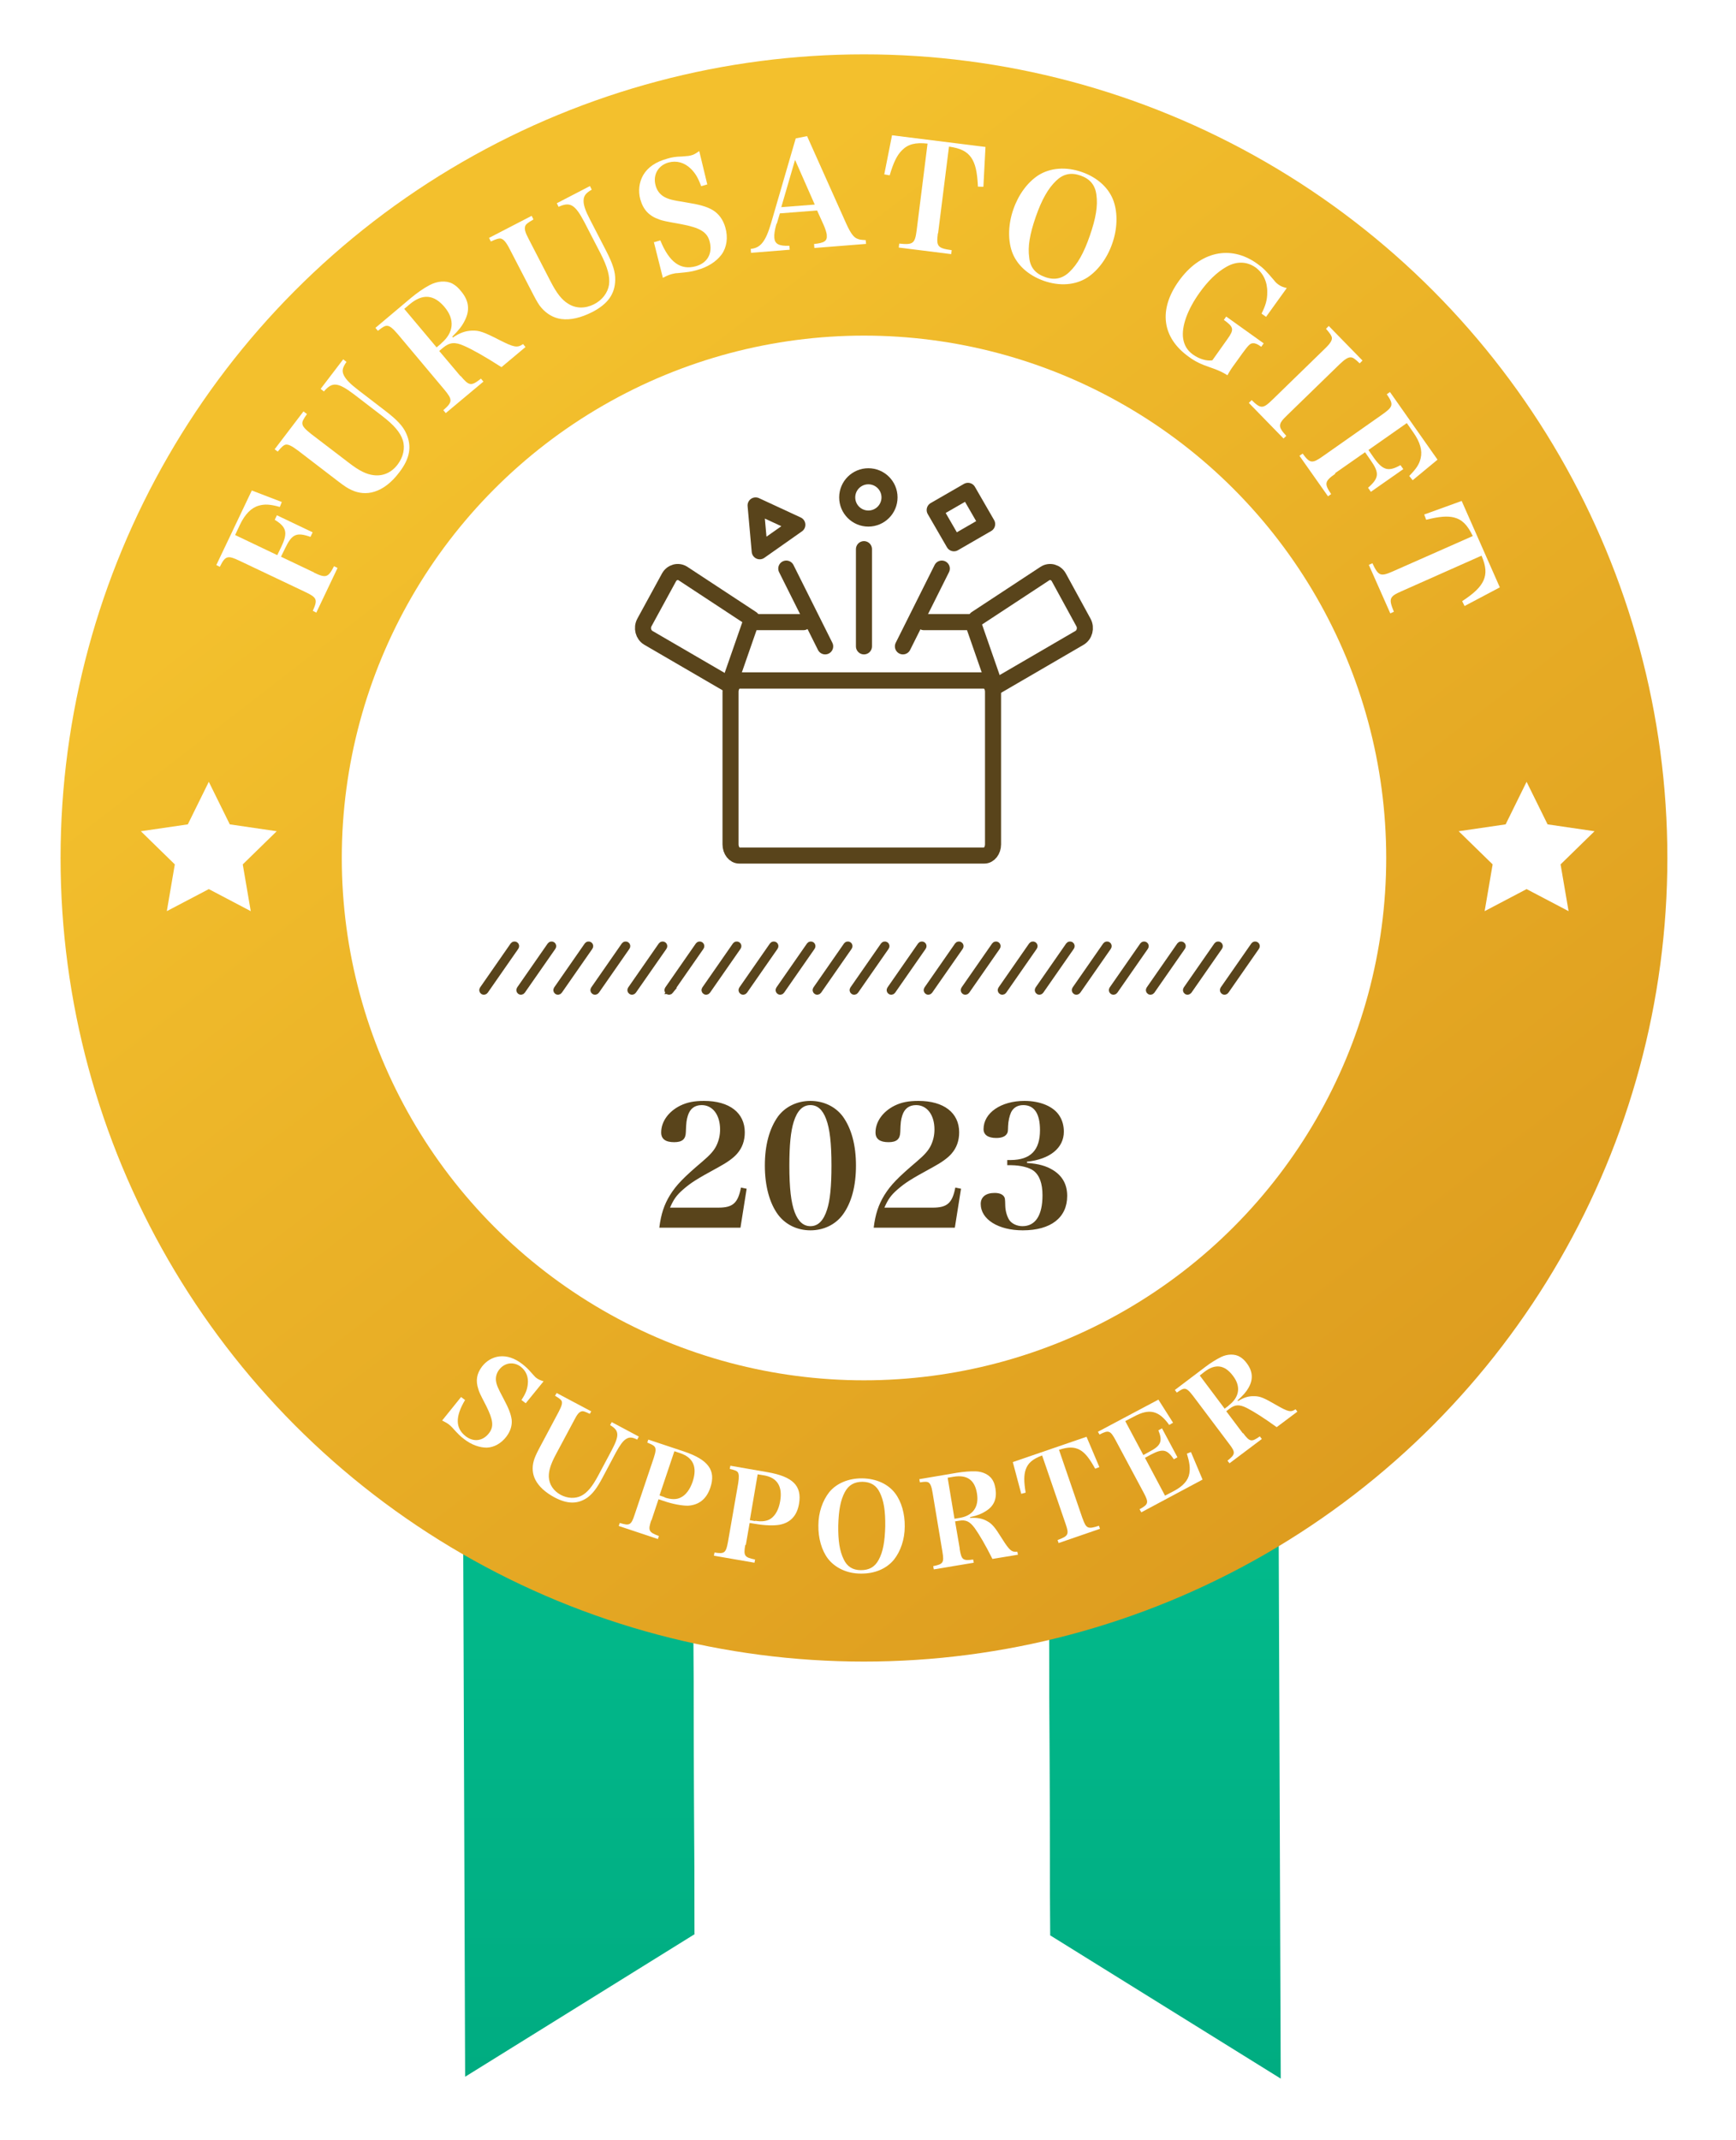
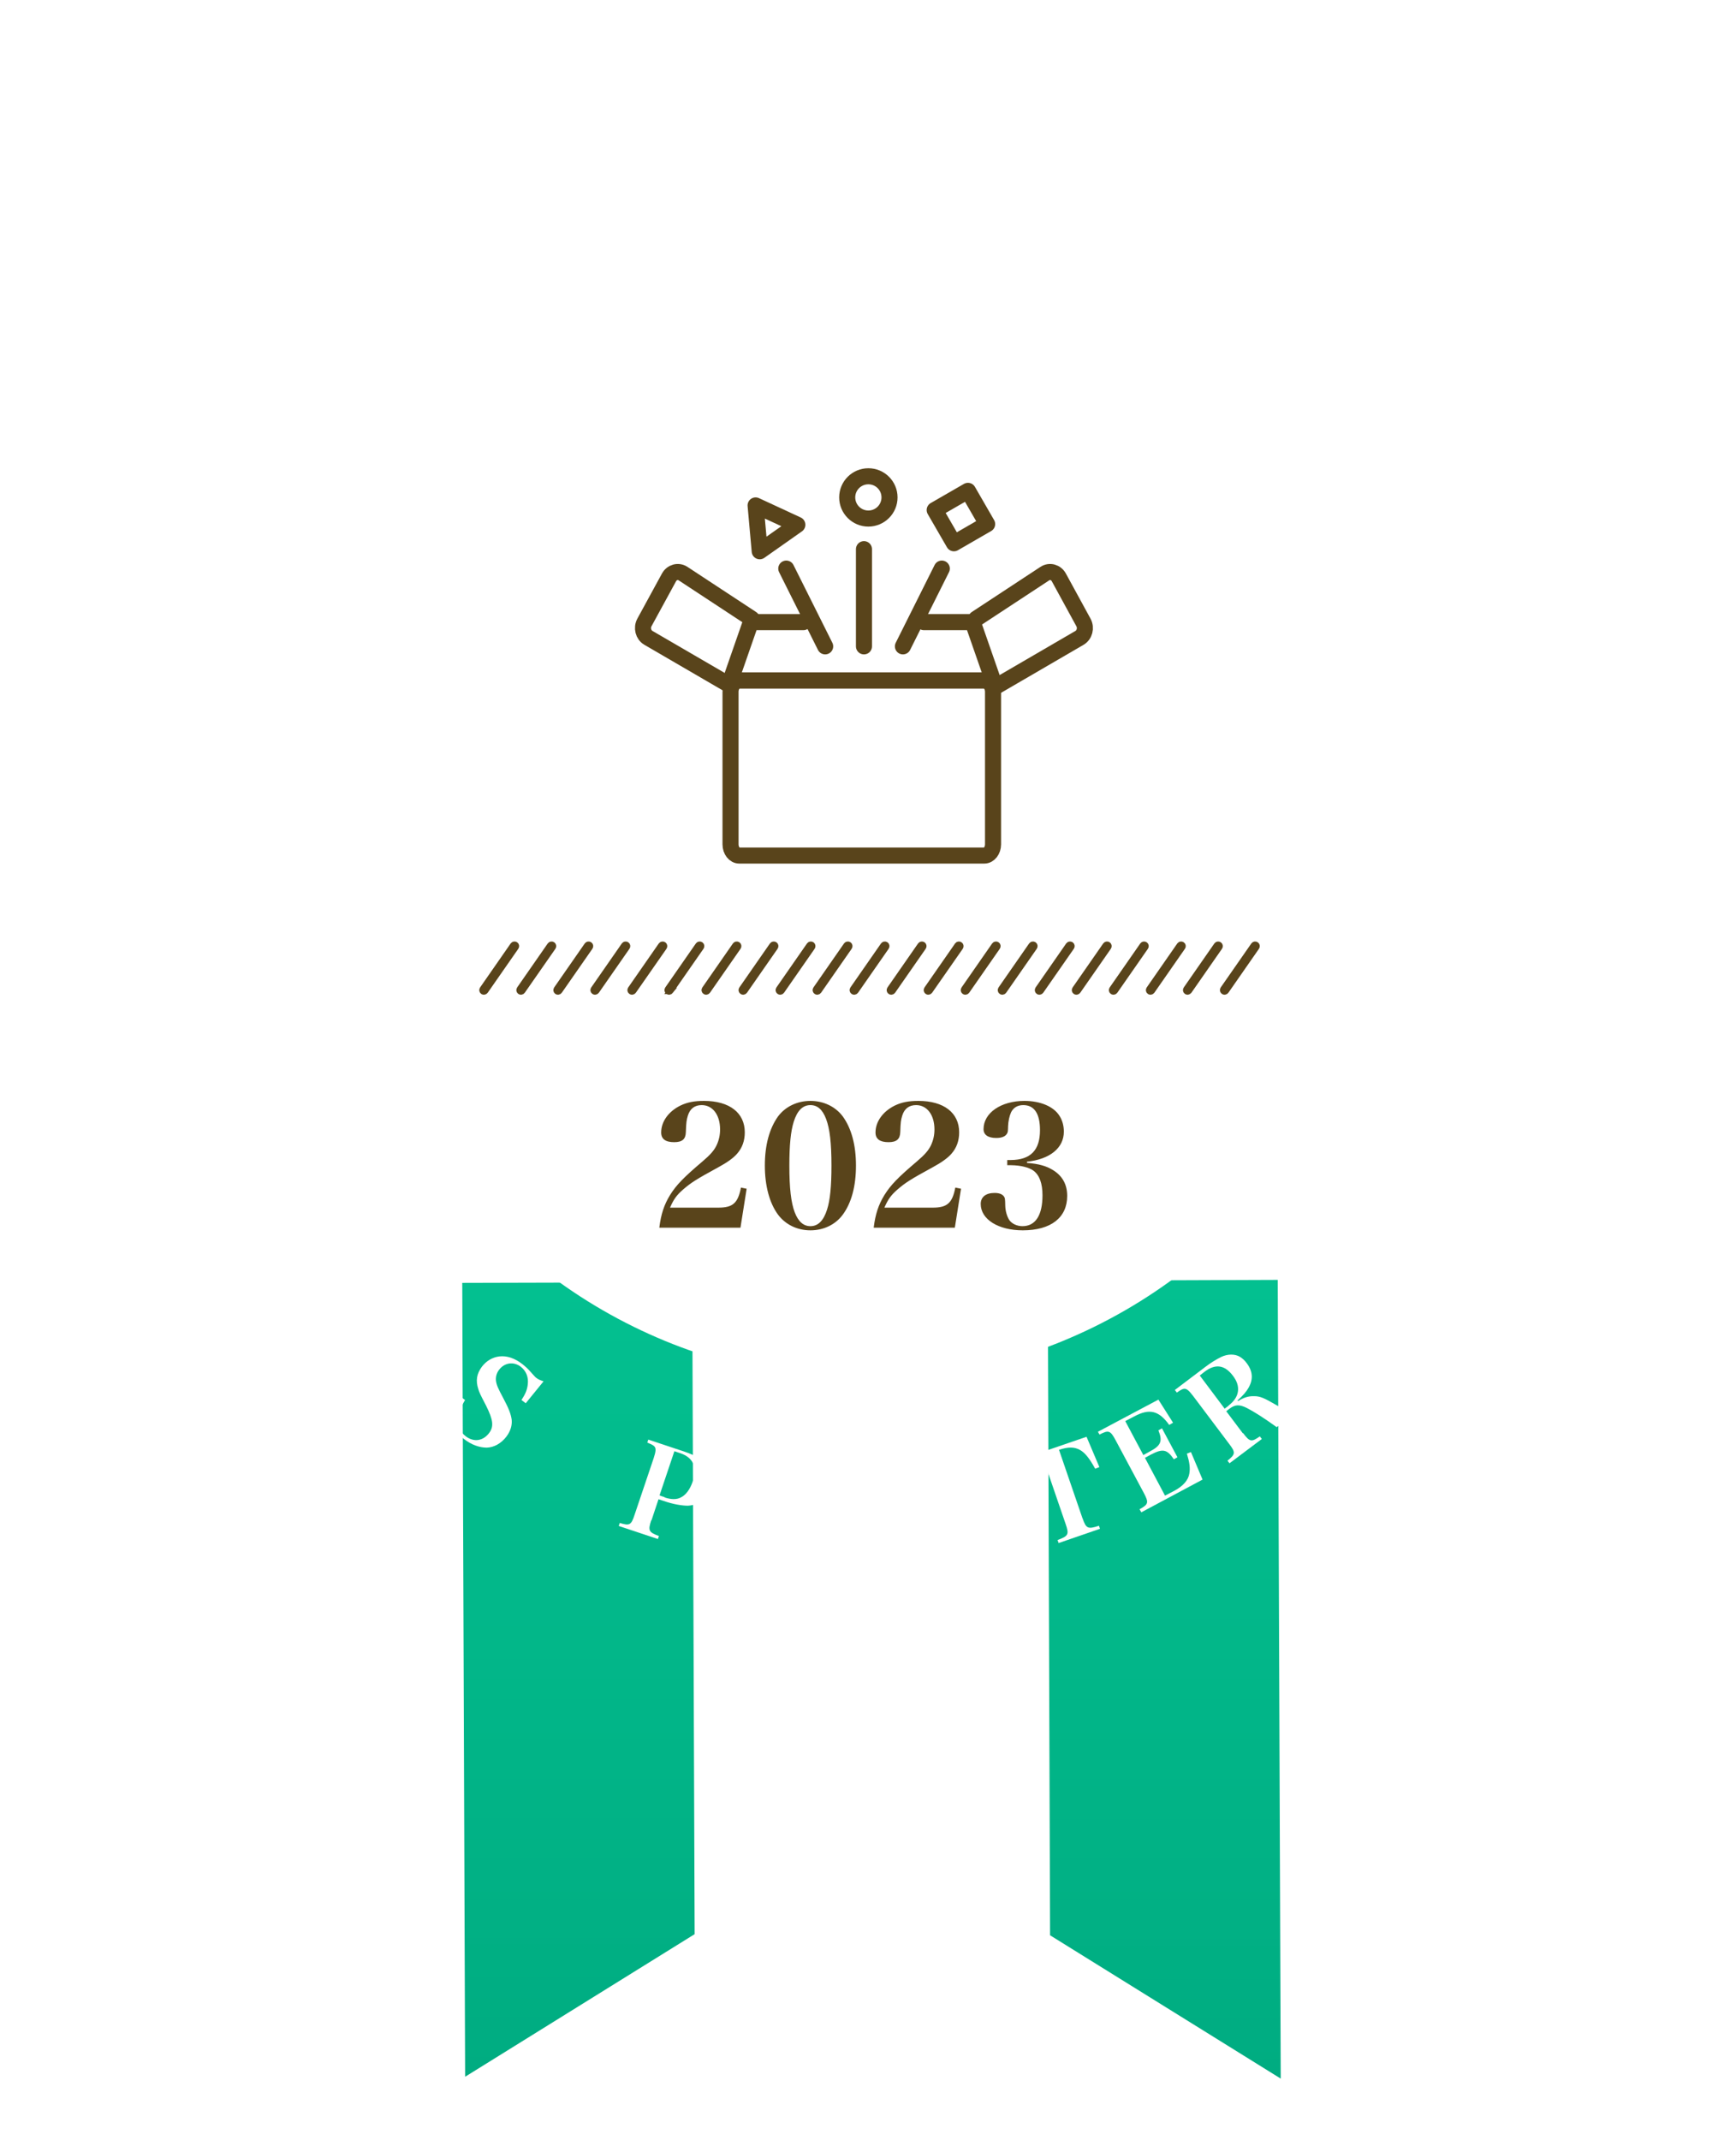
<svg xmlns="http://www.w3.org/2000/svg" width="43" height="53" viewBox="0 0 43 53" fill="none">
  <g filter="url(#filter0_d_905_21395)">
    <path d="M17.146 31.084L14.897 31.095L14.127 31.098L11.45 31.105L11.521 50.764L17.206 47.233L17.146 31.084Z" fill="url(#paint0_linear_905_21395)" />
    <path d="M31.723 50.81L31.649 31.031L28.979 31.041H28.976H28.972L28.202 31.045L25.953 31.052L26.01 47.261L31.723 50.81Z" fill="url(#paint1_linear_905_21395)" />
-     <path d="M21.585 44.51L26.01 47.261L25.953 31.052L17.146 31.084L17.206 47.233L21.585 44.51Z" fill="white" />
-     <circle cx="21.4" cy="20.583" r="19.9" fill="url(#paint2_linear_905_21395)" />
    <circle cx="21.401" cy="20.583" r="12.935" fill="white" />
    <path d="M7.779 13.518C8.076 13.659 8.128 13.639 8.274 13.358L8.361 13.402L7.835 14.507L7.748 14.463C7.873 14.182 7.853 14.135 7.556 13.994L5.934 13.224C5.638 13.083 5.581 13.097 5.445 13.373L5.358 13.33L6.237 11.483L6.98 11.768L6.931 11.891C6.694 11.824 6.555 11.816 6.409 11.859C6.222 11.912 6.069 12.069 5.944 12.33L5.824 12.586L6.868 13.084L6.971 12.87C7.134 12.527 7.096 12.386 6.805 12.209L6.859 12.097L7.744 12.519L7.69 12.632C7.346 12.511 7.231 12.56 7.063 12.913L6.96 13.123L7.779 13.513L7.779 13.518Z" fill="white" />
    <path d="M7.526 9.532L7.603 9.59C7.506 9.728 7.485 9.779 7.489 9.825C7.492 9.893 7.553 9.961 7.7 10.078L8.641 10.797C8.895 10.994 9.079 11.086 9.265 11.105C9.492 11.131 9.701 11.037 9.85 10.839C9.988 10.656 10.04 10.435 9.977 10.237C9.914 10.044 9.763 9.865 9.458 9.631L8.771 9.104C8.37 8.801 8.23 8.787 8.023 9.031L7.942 8.967L8.501 8.235L8.582 8.299C8.481 8.446 8.464 8.523 8.518 8.633C8.568 8.733 8.669 8.838 8.862 8.987L9.548 9.514C9.833 9.732 9.984 9.891 10.063 10.073C10.206 10.392 10.153 10.691 9.892 11.031C9.7 11.286 9.49 11.447 9.271 11.514C9.084 11.572 8.888 11.557 8.704 11.47C8.617 11.432 8.53 11.374 8.383 11.262L7.376 10.49C7.218 10.373 7.136 10.335 7.069 10.349C7.022 10.363 6.98 10.399 6.879 10.52L6.803 10.462L7.516 9.526L7.526 9.532Z" fill="white" />
    <path d="M11.408 8.645C11.62 8.898 11.671 8.904 11.913 8.713L11.974 8.787L11.041 9.567L10.981 9.494C11.213 9.292 11.214 9.235 11.003 8.982L9.849 7.607C9.723 7.46 9.647 7.401 9.579 7.405C9.533 7.404 9.481 7.434 9.36 7.529L9.299 7.456L10.179 6.715C10.332 6.589 10.494 6.474 10.636 6.4C10.829 6.295 11.047 6.279 11.205 6.36C11.282 6.403 11.348 6.457 11.418 6.546C11.615 6.778 11.646 7.016 11.511 7.277C11.446 7.41 11.361 7.517 11.202 7.674L11.217 7.695C11.39 7.579 11.526 7.531 11.691 7.524C11.867 7.518 11.98 7.556 12.369 7.756C12.732 7.94 12.814 7.957 12.956 7.857L13.016 7.931L12.421 8.429C12.013 8.167 11.707 7.995 11.497 7.902C11.267 7.799 11.137 7.812 10.968 7.953L10.879 8.028L11.408 8.655L11.408 8.645ZM10.93 7.838C11.24 7.576 11.273 7.251 11.011 6.94C10.749 6.63 10.471 6.603 10.15 6.87L10.013 6.986L10.814 7.939L10.93 7.843L10.93 7.838Z" fill="white" />
    <path d="M13.169 4.682L13.214 4.771C13.067 4.856 13.025 4.891 13.009 4.937C12.987 5.004 13.005 5.087 13.095 5.255L13.64 6.311C13.789 6.599 13.915 6.762 14.073 6.858C14.267 6.981 14.494 6.981 14.713 6.872C14.918 6.768 15.056 6.585 15.086 6.384C15.111 6.183 15.049 5.954 14.876 5.614L14.479 4.846C14.246 4.401 14.123 4.326 13.836 4.459L13.792 4.37L14.613 3.944L14.657 4.033C14.505 4.122 14.457 4.189 14.455 4.307C14.452 4.416 14.501 4.557 14.615 4.776L15.012 5.545C15.18 5.869 15.243 6.072 15.239 6.269C15.231 6.62 15.055 6.864 14.673 7.063C14.391 7.206 14.131 7.268 13.904 7.237C13.713 7.212 13.54 7.11 13.409 6.957C13.348 6.889 13.293 6.794 13.209 6.632L12.624 5.503C12.535 5.33 12.474 5.261 12.402 5.244C12.356 5.238 12.299 5.252 12.158 5.317L12.113 5.228L13.159 4.687L13.169 4.682Z" fill="white" />
    <path d="M16.21 5.333L16.356 5.29C16.577 5.833 16.857 6.035 17.236 5.93C17.528 5.848 17.657 5.603 17.576 5.312C17.514 5.083 17.34 4.976 16.872 4.888C16.444 4.811 16.429 4.806 16.331 4.773C16.075 4.684 15.934 4.531 15.861 4.276C15.804 4.068 15.829 3.852 15.932 3.673C16.045 3.479 16.244 3.344 16.525 3.267C16.634 3.233 16.738 3.215 16.883 3.213C17.054 3.201 17.075 3.197 17.127 3.182C17.184 3.168 17.226 3.143 17.32 3.078L17.519 3.904L17.368 3.948C17.29 3.739 17.225 3.629 17.114 3.518C16.952 3.359 16.757 3.308 16.559 3.361C16.299 3.433 16.164 3.673 16.241 3.938C16.275 4.058 16.345 4.147 16.442 4.206C16.555 4.271 16.647 4.294 16.987 4.348C17.327 4.402 17.507 4.452 17.66 4.543C17.808 4.635 17.913 4.782 17.966 4.969C18.038 5.219 18.002 5.461 17.874 5.639C17.741 5.817 17.531 5.952 17.265 6.024C17.12 6.067 17.042 6.076 16.778 6.101C16.731 6.1 16.684 6.114 16.638 6.124C16.575 6.143 16.523 6.162 16.419 6.217L16.195 5.328L16.21 5.333Z" fill="white" />
    <path d="M19.234 4.873C19.19 5.027 19.172 5.14 19.18 5.228C19.192 5.379 19.294 5.433 19.553 5.423L19.561 5.521L18.603 5.598L18.595 5.5C18.838 5.479 18.966 5.317 19.1 4.86L19.71 2.764L19.991 2.708L20.961 4.875C21.07 5.115 21.15 5.225 21.247 5.253C21.288 5.27 21.319 5.276 21.443 5.283L21.452 5.377L20.172 5.478L20.164 5.379C20.418 5.354 20.492 5.304 20.479 5.164C20.48 5.112 20.441 4.998 20.402 4.909L20.239 4.549L19.317 4.621L19.239 4.883L19.234 4.873ZM19.693 3.296L19.352 4.467L20.181 4.403L19.693 3.296Z" fill="white" />
    <path d="M23.231 5.111C23.188 5.441 23.223 5.483 23.573 5.532L23.561 5.63L22.262 5.467L22.274 5.369C22.614 5.403 22.662 5.373 22.705 5.043L22.975 2.893C22.671 2.86 22.489 2.908 22.34 3.06C22.219 3.181 22.132 3.355 22.037 3.679L21.903 3.655L22.095 2.687L24.41 2.976L24.358 3.962L24.223 3.959C24.206 3.592 24.158 3.389 24.058 3.242C23.948 3.085 23.794 3.009 23.506 2.967L23.236 5.116L23.231 5.111Z" fill="white" />
    <path d="M25.72 3.677C26.014 3.492 26.402 3.459 26.797 3.597C27.192 3.735 27.476 4 27.587 4.328C27.689 4.63 27.676 5.012 27.549 5.371C27.422 5.736 27.193 6.041 26.931 6.211C26.632 6.401 26.244 6.428 25.854 6.291C25.464 6.153 25.175 5.888 25.063 5.56C24.961 5.258 24.975 4.875 25.102 4.516C25.229 4.152 25.452 3.852 25.72 3.677ZM25.494 5.724C25.52 5.963 25.651 6.115 25.887 6.198C26.117 6.281 26.315 6.239 26.489 6.072C26.69 5.88 26.846 5.604 26.995 5.173C27.144 4.742 27.197 4.433 27.157 4.158C27.126 3.92 27 3.767 26.764 3.684C26.528 3.601 26.336 3.644 26.162 3.811C25.961 4.003 25.805 4.278 25.656 4.704C25.507 5.135 25.453 5.444 25.494 5.719L25.494 5.724Z" fill="white" />
    <path d="M31.299 7.843L31.241 7.924C31.144 7.855 31.088 7.833 31.036 7.837C30.969 7.836 30.921 7.886 30.782 8.075L30.596 8.334C30.494 8.472 30.462 8.523 30.403 8.63C30.276 8.549 30.178 8.506 30.004 8.445C29.742 8.357 29.599 8.286 29.441 8.169C28.78 7.694 28.692 7.005 29.198 6.297C29.726 5.559 30.48 5.395 31.136 5.864C31.294 5.976 31.355 6.04 31.561 6.282C31.591 6.324 31.632 6.361 31.673 6.388C31.724 6.425 31.775 6.447 31.873 6.47L31.36 7.183L31.248 7.103C31.351 6.898 31.391 6.754 31.389 6.578C31.395 6.32 31.291 6.101 31.103 5.962C30.884 5.807 30.626 5.801 30.375 5.946C30.139 6.08 29.922 6.293 29.714 6.583C29.415 7 29.261 7.421 29.306 7.721C29.334 7.893 29.409 8.013 29.546 8.115C29.704 8.227 29.884 8.282 30.029 8.26L30.402 7.735C30.573 7.496 30.564 7.439 30.314 7.258L30.373 7.176L31.299 7.838L31.299 7.843Z" fill="white" />
    <path d="M31.001 9.243C31.229 9.465 31.281 9.466 31.519 9.234L32.808 7.98C32.95 7.844 32.999 7.767 32.99 7.695C32.98 7.648 32.95 7.601 32.845 7.479L32.913 7.409L33.748 8.265L33.679 8.335C33.557 8.219 33.511 8.187 33.455 8.186C33.388 8.184 33.309 8.234 33.177 8.361L31.888 9.614C31.65 9.842 31.649 9.899 31.861 10.131L31.792 10.196L30.933 9.314L31.001 9.248L31.001 9.243Z" fill="white" />
    <path d="M33.077 11.067C32.809 11.253 32.797 11.315 32.972 11.572L32.894 11.627L32.187 10.624L32.266 10.569C32.446 10.816 32.503 10.822 32.771 10.632L34.241 9.599C34.509 9.408 34.526 9.357 34.35 9.1L34.429 9.045L35.607 10.72L34.991 11.229L34.906 11.123C35.08 10.946 35.155 10.834 35.189 10.685C35.235 10.495 35.177 10.287 35.007 10.045L34.846 9.814L33.896 10.48L34.031 10.675C34.252 10.985 34.391 11.024 34.689 10.855L34.759 10.954L33.956 11.516L33.886 11.416C34.16 11.174 34.173 11.05 33.947 10.73L33.812 10.536L33.066 11.057L33.077 11.067Z" fill="white" />
    <path d="M34.713 13.979C34.41 14.111 34.394 14.163 34.526 14.486L34.437 14.526L33.905 13.325L33.994 13.285C34.142 13.599 34.194 13.621 34.496 13.488L36.48 12.611C36.347 12.334 36.215 12.202 36.015 12.151C35.85 12.111 35.648 12.127 35.326 12.208L35.277 12.078L36.205 11.742L37.15 13.882L36.277 14.344L36.217 14.224C36.522 14.024 36.669 13.877 36.745 13.713C36.822 13.539 36.81 13.363 36.697 13.097L34.713 13.979Z" fill="white" />
    <path d="M11.42 33.931L11.519 34.006C11.271 34.424 11.28 34.707 11.539 34.906C11.738 35.056 11.967 35.021 12.116 34.822C12.236 34.663 12.216 34.498 12.042 34.15C11.877 33.832 11.873 33.817 11.848 33.737C11.778 33.523 11.808 33.354 11.937 33.18C12.047 33.036 12.201 32.946 12.37 32.926C12.554 32.906 12.743 32.966 12.937 33.115C13.012 33.175 13.076 33.23 13.156 33.324C13.251 33.429 13.261 33.444 13.3 33.469C13.34 33.498 13.375 33.513 13.464 33.543L13.022 34.086L12.917 34.006C13.017 33.852 13.057 33.752 13.072 33.623C13.096 33.439 13.032 33.285 12.897 33.18C12.718 33.046 12.494 33.081 12.36 33.26C12.3 33.339 12.275 33.434 12.285 33.528C12.3 33.633 12.33 33.707 12.464 33.956C12.599 34.21 12.654 34.349 12.674 34.493C12.688 34.638 12.644 34.777 12.544 34.911C12.415 35.081 12.236 35.18 12.057 35.185C11.877 35.185 11.678 35.115 11.499 34.976C11.4 34.901 11.355 34.857 11.206 34.692C11.181 34.663 11.151 34.638 11.121 34.613C11.076 34.578 11.037 34.558 10.952 34.513L11.425 33.926L11.42 33.931Z" fill="white" />
-     <path d="M14.649 34.279L14.609 34.349C14.485 34.289 14.44 34.274 14.4 34.289C14.345 34.304 14.296 34.359 14.226 34.498L13.763 35.364C13.639 35.598 13.589 35.762 13.594 35.911C13.604 36.1 13.709 36.255 13.888 36.354C14.057 36.444 14.246 36.453 14.395 36.379C14.544 36.304 14.669 36.155 14.818 35.876L15.152 35.249C15.345 34.881 15.341 34.762 15.112 34.628L15.152 34.553L15.823 34.911L15.783 34.986C15.654 34.921 15.584 34.921 15.5 34.976C15.425 35.026 15.355 35.125 15.256 35.304L14.923 35.931C14.783 36.195 14.674 36.334 14.54 36.429C14.301 36.588 14.052 36.583 13.739 36.419C13.505 36.294 13.345 36.145 13.261 35.981C13.186 35.837 13.176 35.672 13.221 35.513C13.241 35.439 13.276 35.359 13.345 35.225L13.838 34.299C13.913 34.155 13.933 34.085 13.913 34.031C13.893 33.996 13.858 33.966 13.748 33.901L13.788 33.832L14.649 34.289V34.279Z" fill="white" />
    <path d="M16.132 36.981C16.047 37.239 16.067 37.279 16.321 37.374L16.296 37.448L15.326 37.125L15.351 37.05C15.595 37.125 15.635 37.105 15.719 36.846L16.192 35.443C16.242 35.289 16.252 35.215 16.217 35.165C16.192 35.13 16.152 35.11 16.033 35.06L16.058 34.986L16.938 35.279C17.545 35.483 17.739 35.747 17.595 36.175C17.5 36.458 17.311 36.608 17.038 36.623C16.893 36.623 16.674 36.588 16.431 36.503L16.311 36.463L16.137 36.986L16.132 36.981ZM16.465 36.419C16.625 36.473 16.764 36.473 16.863 36.419C16.988 36.359 17.092 36.219 17.157 36.026C17.276 35.667 17.172 35.434 16.854 35.324L16.704 35.274L16.336 36.369L16.465 36.413V36.419Z" fill="white" />
    <path d="M18.459 37.598C18.414 37.866 18.439 37.901 18.703 37.956L18.688 38.035L17.683 37.861L17.698 37.782C17.946 37.822 17.981 37.792 18.031 37.523L18.285 36.065C18.309 35.906 18.305 35.832 18.27 35.787C18.24 35.757 18.2 35.742 18.076 35.712L18.091 35.633L19.006 35.792C19.638 35.901 19.867 36.13 19.792 36.573C19.742 36.871 19.578 37.045 19.309 37.095C19.165 37.12 18.946 37.115 18.692 37.07L18.568 37.05L18.474 37.593L18.459 37.598ZM18.703 36.996C18.867 37.026 19.006 37.006 19.096 36.941C19.21 36.861 19.29 36.712 19.324 36.513C19.389 36.145 19.25 35.926 18.921 35.871L18.767 35.846L18.573 36.981L18.707 37.006L18.703 36.996Z" fill="white" />
    <path d="M20.539 36.289C20.718 36.07 21.017 35.941 21.36 35.946C21.703 35.951 21.997 36.085 22.171 36.314C22.33 36.523 22.415 36.827 22.41 37.14C22.41 37.458 22.305 37.757 22.141 37.961C21.957 38.185 21.664 38.309 21.32 38.304C20.982 38.304 20.689 38.165 20.509 37.936C20.35 37.727 20.266 37.423 20.271 37.11C20.271 36.792 20.375 36.498 20.539 36.289ZM20.898 37.951C20.982 38.13 21.121 38.219 21.325 38.219C21.529 38.219 21.669 38.14 21.763 37.966C21.873 37.767 21.917 37.508 21.927 37.135C21.932 36.757 21.893 36.503 21.793 36.299C21.709 36.12 21.569 36.035 21.365 36.031C21.161 36.031 21.022 36.11 20.927 36.284C20.818 36.488 20.773 36.742 20.763 37.115C20.758 37.493 20.798 37.747 20.898 37.951Z" fill="white" />
    <path d="M23.771 37.697C23.816 37.966 23.851 37.991 24.105 37.956L24.12 38.035L23.13 38.2L23.115 38.12C23.363 38.07 23.388 38.035 23.344 37.767L23.1 36.304C23.075 36.145 23.045 36.075 22.995 36.045C22.96 36.026 22.911 36.026 22.786 36.045L22.771 35.966L23.707 35.807C23.871 35.782 24.035 35.767 24.165 35.772C24.349 35.777 24.508 35.861 24.582 35.981C24.622 36.045 24.642 36.11 24.657 36.2C24.697 36.448 24.622 36.633 24.418 36.757C24.319 36.822 24.214 36.866 24.03 36.906V36.926C24.204 36.916 24.324 36.936 24.443 37.001C24.572 37.07 24.637 37.145 24.826 37.448C25.005 37.732 25.06 37.777 25.199 37.762L25.214 37.837L24.582 37.941C24.403 37.583 24.254 37.334 24.145 37.18C24.02 37.011 23.926 36.966 23.752 36.996L23.657 37.011L23.771 37.677V37.697ZM23.767 36.926C24.1 36.871 24.254 36.652 24.199 36.319C24.145 35.986 23.956 35.851 23.617 35.906L23.473 35.931L23.642 36.946L23.767 36.926Z" fill="white" />
    <path d="M26.813 36.931C26.903 37.19 26.943 37.21 27.221 37.12L27.246 37.195L26.221 37.548L26.196 37.473C26.465 37.374 26.485 37.334 26.395 37.075L25.813 35.379C25.575 35.468 25.46 35.568 25.405 35.732C25.36 35.866 25.36 36.031 25.405 36.299L25.296 36.329L25.087 35.543L26.913 34.916L27.231 35.667L27.127 35.707C26.982 35.444 26.873 35.309 26.744 35.239C26.604 35.165 26.46 35.165 26.231 35.239L26.813 36.936V36.931Z" fill="white" />
    <path d="M28.225 36.712C28.449 36.588 28.459 36.548 28.33 36.304L27.633 35.001C27.504 34.762 27.464 34.742 27.235 34.861L27.195 34.792L28.693 33.996L29.056 34.568L28.961 34.623C28.703 34.264 28.469 34.21 28.091 34.414L27.872 34.528L28.32 35.369L28.474 35.284C28.758 35.135 28.802 35.026 28.693 34.757L28.782 34.707L29.165 35.424L29.076 35.473C28.907 35.225 28.802 35.205 28.514 35.354L28.36 35.438L28.857 36.374L29.096 36.249C29.305 36.135 29.434 35.991 29.459 35.827C29.484 35.687 29.464 35.548 29.399 35.334L29.499 35.294L29.787 35.976L28.27 36.787L28.23 36.717L28.225 36.712Z" fill="white" />
    <path d="M30.792 34.827C30.956 35.046 31.001 35.051 31.205 34.906L31.255 34.971L30.454 35.573L30.404 35.508C30.603 35.349 30.608 35.304 30.444 35.09L29.553 33.906C29.454 33.777 29.399 33.727 29.339 33.727C29.3 33.727 29.255 33.747 29.15 33.822L29.101 33.757L29.857 33.185C29.986 33.086 30.125 33.001 30.245 32.941C30.409 32.862 30.588 32.862 30.712 32.936C30.777 32.976 30.827 33.021 30.882 33.095C31.031 33.294 31.046 33.493 30.926 33.702C30.867 33.807 30.792 33.891 30.653 34.016L30.668 34.031C30.812 33.941 30.931 33.906 31.066 33.911C31.21 33.911 31.305 33.951 31.613 34.13C31.907 34.299 31.971 34.314 32.091 34.235L32.135 34.294L31.623 34.678C31.299 34.444 31.051 34.289 30.887 34.205C30.698 34.11 30.593 34.115 30.449 34.225L30.374 34.284L30.782 34.827H30.792ZM30.434 34.14C30.703 33.936 30.742 33.667 30.538 33.404C30.334 33.135 30.105 33.1 29.832 33.309L29.718 33.399L30.334 34.22L30.434 34.145V34.14Z" fill="white" />
    <path d="M5.172 18.697L5.692 19.751L6.854 19.921L6.013 20.742L6.211 21.9L5.172 21.354L4.132 21.9L4.33 20.742L3.489 19.921L4.652 19.751L5.172 18.697Z" fill="white" />
    <path d="M37.813 18.697L38.333 19.751L39.496 19.921L38.655 20.742L38.853 21.9L37.813 21.354L36.774 21.9L36.972 20.742L36.131 19.921L37.294 19.751L37.813 18.697Z" fill="white" />
    <path d="M18.341 29.738H16.331C16.372 29.403 16.451 29.167 16.596 28.931C16.753 28.679 16.935 28.493 17.398 28.1C17.592 27.935 17.687 27.828 17.749 27.699C17.807 27.575 17.836 27.447 17.836 27.306C17.836 26.947 17.654 26.703 17.381 26.703C17.208 26.703 17.092 26.79 17.038 26.963C17.005 27.075 16.997 27.125 16.988 27.373C16.984 27.546 16.898 27.621 16.699 27.621C16.484 27.621 16.377 27.542 16.377 27.381C16.377 27.112 16.558 26.86 16.852 26.715C17.022 26.633 17.195 26.599 17.439 26.599C18.068 26.599 18.448 26.893 18.448 27.377C18.448 27.584 18.386 27.761 18.258 27.906C18.171 28.009 18.01 28.125 17.795 28.241C17.241 28.543 17.113 28.626 16.918 28.795C16.757 28.936 16.687 29.035 16.596 29.242H17.795C18.151 29.242 18.279 29.13 18.353 28.745L18.494 28.774L18.341 29.738ZM18.945 28.2C18.945 27.695 19.056 27.286 19.271 26.984C19.453 26.74 19.747 26.599 20.074 26.599C20.4 26.599 20.694 26.74 20.876 26.984C21.091 27.282 21.202 27.695 21.202 28.2C21.202 28.708 21.091 29.122 20.876 29.415C20.694 29.663 20.4 29.804 20.074 29.804C19.747 29.804 19.457 29.663 19.271 29.415C19.061 29.13 18.945 28.704 18.945 28.2ZM19.552 28.2C19.552 28.762 19.594 29.118 19.685 29.358C19.772 29.585 19.9 29.701 20.074 29.701C20.264 29.701 20.4 29.564 20.487 29.287C20.561 29.056 20.595 28.716 20.595 28.2C20.595 27.637 20.553 27.286 20.462 27.046C20.375 26.814 20.247 26.703 20.074 26.703C19.883 26.703 19.747 26.839 19.66 27.116C19.586 27.352 19.552 27.691 19.552 28.2ZM23.651 29.738H21.641C21.682 29.403 21.761 29.167 21.906 28.931C22.063 28.679 22.245 28.493 22.708 28.1C22.902 27.935 22.997 27.828 23.059 27.699C23.117 27.575 23.146 27.447 23.146 27.306C23.146 26.947 22.964 26.703 22.691 26.703C22.518 26.703 22.402 26.79 22.348 26.963C22.315 27.075 22.307 27.125 22.299 27.373C22.294 27.546 22.207 27.621 22.009 27.621C21.794 27.621 21.686 27.542 21.686 27.381C21.686 27.112 21.869 26.86 22.162 26.715C22.332 26.633 22.505 26.599 22.749 26.599C23.378 26.599 23.758 26.893 23.758 27.377C23.758 27.584 23.696 27.761 23.568 27.906C23.481 28.009 23.32 28.125 23.105 28.241C22.551 28.543 22.423 28.626 22.228 28.795C22.067 28.936 21.997 29.035 21.906 29.242H23.105C23.46 29.242 23.589 29.13 23.663 28.745L23.804 28.774L23.651 29.738ZM25.437 28.105V28.134C25.735 28.158 25.913 28.208 26.087 28.315C26.318 28.46 26.434 28.671 26.434 28.952C26.434 29.49 26.029 29.804 25.334 29.804C24.726 29.804 24.292 29.531 24.292 29.151C24.292 28.977 24.42 28.878 24.635 28.878C24.747 28.878 24.825 28.907 24.867 28.965C24.892 29.002 24.896 29.01 24.9 29.204C24.904 29.328 24.945 29.465 24.999 29.548C25.061 29.639 25.189 29.701 25.326 29.701C25.648 29.701 25.822 29.432 25.822 28.936C25.822 28.642 25.747 28.435 25.595 28.324C25.483 28.245 25.284 28.195 25.049 28.191H24.949V28.063H25.04C25.528 28.059 25.76 27.819 25.76 27.323C25.76 26.914 25.619 26.703 25.346 26.703C25.206 26.703 25.102 26.765 25.044 26.881C25.003 26.971 24.974 27.104 24.97 27.22C24.966 27.348 24.966 27.369 24.945 27.406C24.904 27.48 24.813 27.517 24.677 27.517C24.474 27.517 24.362 27.439 24.362 27.298C24.362 26.897 24.792 26.599 25.375 26.599C25.772 26.599 26.103 26.74 26.244 26.971C26.314 27.079 26.351 27.215 26.351 27.36C26.351 27.765 26.008 28.043 25.437 28.105Z" fill="#59441B" />
    <path d="M12.017 23.876L12.775 22.787C12.787 22.77 12.783 22.747 12.766 22.735C12.748 22.723 12.725 22.728 12.713 22.744L11.955 23.834C11.943 23.851 11.947 23.874 11.964 23.886C11.971 23.89 11.979 23.892 11.986 23.892C11.998 23.892 12.01 23.886 12.017 23.876V23.876Z" fill="#59441B" stroke="#59441B" stroke-width="0.155" />
    <path d="M12.935 23.876L13.694 22.787C13.705 22.77 13.701 22.747 13.684 22.735C13.667 22.723 13.643 22.728 13.631 22.744L12.873 23.834C12.861 23.851 12.866 23.874 12.883 23.886C12.889 23.89 12.897 23.892 12.904 23.892C12.916 23.892 12.928 23.886 12.935 23.876V23.876Z" fill="#59441B" stroke="#59441B" stroke-width="0.155" />
    <path d="M13.852 23.876L14.61 22.787C14.622 22.77 14.618 22.747 14.601 22.735C14.583 22.723 14.56 22.728 14.548 22.744L13.79 23.834C13.778 23.851 13.783 23.874 13.799 23.886C13.806 23.89 13.814 23.892 13.821 23.892C13.833 23.892 13.845 23.886 13.852 23.876V23.876Z" fill="#59441B" stroke="#59441B" stroke-width="0.155" />
    <path d="M14.77 23.876L15.528 22.787C15.54 22.77 15.536 22.747 15.519 22.735C15.501 22.723 15.478 22.728 15.466 22.744L14.708 23.834C14.696 23.851 14.7 23.874 14.718 23.886C14.724 23.89 14.732 23.892 14.739 23.892C14.751 23.892 14.763 23.886 14.77 23.876L14.77 23.876Z" fill="#59441B" stroke="#59441B" stroke-width="0.155" />
    <path d="M15.686 23.876L16.445 22.787C16.456 22.77 16.452 22.747 16.435 22.735C16.418 22.723 16.394 22.728 16.382 22.744L15.624 23.834C15.612 23.851 15.616 23.874 15.634 23.886C15.64 23.89 15.648 23.892 15.655 23.892C15.667 23.892 15.679 23.886 15.686 23.876L15.686 23.876Z" fill="#59441B" stroke="#59441B" stroke-width="0.155" />
    <path d="M16.604 23.876L17.362 22.787C17.374 22.77 17.37 22.747 17.353 22.735C17.335 22.723 17.312 22.728 17.3 22.744L16.542 23.834C16.53 23.851 16.534 23.874 16.551 23.886C16.558 23.89 16.566 23.892 16.573 23.892C16.585 23.892 16.597 23.886 16.605 23.876L16.604 23.876Z" fill="#59441B" stroke="#59441B" stroke-width="0.155" />
    <path d="M17.522 23.876L18.28 22.787C18.292 22.77 18.288 22.747 18.271 22.735C18.253 22.723 18.23 22.728 18.218 22.744L17.46 23.834C17.448 23.851 17.452 23.874 17.47 23.886C17.476 23.89 17.484 23.892 17.491 23.892C17.503 23.892 17.515 23.886 17.522 23.876V23.876Z" fill="#59441B" stroke="#59441B" stroke-width="0.155" />
    <path d="M18.439 23.876L19.197 22.787C19.209 22.77 19.205 22.747 19.188 22.735C19.171 22.723 19.147 22.728 19.135 22.744L18.377 23.834C18.365 23.851 18.369 23.874 18.387 23.886C18.393 23.89 18.401 23.892 18.408 23.892C18.42 23.892 18.432 23.886 18.439 23.876V23.876Z" fill="#59441B" stroke="#59441B" stroke-width="0.155" />
    <path d="M19.357 23.876L20.115 22.787C20.127 22.77 20.122 22.747 20.106 22.735C20.088 22.723 20.065 22.728 20.053 22.744L19.295 23.834C19.283 23.851 19.287 23.874 19.305 23.886C19.311 23.89 19.319 23.892 19.326 23.892C19.338 23.892 19.35 23.886 19.357 23.876L19.357 23.876Z" fill="#59441B" stroke="#59441B" stroke-width="0.155" />
    <path d="M20.274 23.876L21.032 22.787C21.044 22.77 21.04 22.747 21.023 22.735C21.006 22.723 20.982 22.728 20.97 22.744L20.212 23.834C20.2 23.851 20.204 23.874 20.222 23.886C20.228 23.89 20.236 23.892 20.243 23.892C20.255 23.892 20.267 23.886 20.274 23.876V23.876Z" fill="#59441B" stroke="#59441B" stroke-width="0.155" />
    <path d="M21.19 23.876L21.948 22.787C21.96 22.77 21.956 22.747 21.939 22.735C21.922 22.723 21.898 22.728 21.886 22.744L21.128 23.834C21.116 23.851 21.12 23.874 21.137 23.886C21.144 23.89 21.151 23.892 21.159 23.892C21.171 23.892 21.183 23.886 21.19 23.876L21.19 23.876Z" fill="#59441B" stroke="#59441B" stroke-width="0.155" />
    <path d="M22.108 23.876L22.866 22.787C22.878 22.77 22.873 22.747 22.857 22.735C22.839 22.723 22.816 22.728 22.804 22.744L22.046 23.834C22.034 23.851 22.038 23.874 22.055 23.886C22.062 23.89 22.07 23.892 22.077 23.892C22.089 23.892 22.101 23.886 22.108 23.876V23.876Z" fill="#59441B" stroke="#59441B" stroke-width="0.155" />
    <path d="M23.025 23.876L23.784 22.787C23.795 22.77 23.791 22.747 23.773 22.735C23.756 22.723 23.733 22.728 23.721 22.744L22.963 23.834C22.951 23.851 22.955 23.874 22.973 23.886C22.979 23.89 22.986 23.892 22.994 23.892C23.006 23.892 23.018 23.886 23.025 23.876V23.876Z" fill="#59441B" stroke="#59441B" stroke-width="0.155" />
    <path d="M23.943 23.876L24.701 22.787C24.713 22.77 24.709 22.747 24.692 22.735C24.674 22.723 24.651 22.728 24.639 22.744L23.881 23.834C23.869 23.851 23.873 23.874 23.89 23.886C23.897 23.89 23.904 23.892 23.912 23.892C23.924 23.892 23.936 23.886 23.943 23.876V23.876Z" fill="#59441B" stroke="#59441B" stroke-width="0.155" />
    <path d="M24.859 23.876L25.617 22.787C25.629 22.77 25.625 22.747 25.608 22.735C25.59 22.723 25.567 22.728 25.555 22.744L24.797 23.834C24.785 23.851 24.789 23.874 24.807 23.886C24.813 23.89 24.82 23.892 24.828 23.892C24.84 23.892 24.852 23.886 24.859 23.876V23.876Z" fill="#59441B" stroke="#59441B" stroke-width="0.155" />
    <path d="M25.777 23.876L26.535 22.787C26.547 22.77 26.543 22.747 26.525 22.735C26.509 22.723 26.485 22.728 26.473 22.744L25.715 23.834C25.703 23.851 25.707 23.874 25.724 23.886C25.731 23.89 25.738 23.892 25.746 23.892C25.758 23.892 25.77 23.886 25.777 23.876V23.876Z" fill="#59441B" stroke="#59441B" stroke-width="0.155" />
    <path d="M26.694 23.876L27.452 22.787C27.464 22.77 27.459 22.747 27.443 22.735C27.425 22.723 27.402 22.728 27.39 22.744L26.632 23.834C26.62 23.851 26.624 23.874 26.641 23.886C26.648 23.89 26.655 23.892 26.663 23.892C26.675 23.892 26.687 23.886 26.694 23.876L26.694 23.876Z" fill="#59441B" stroke="#59441B" stroke-width="0.155" />
    <path d="M27.612 23.876L28.37 22.787C28.382 22.77 28.378 22.747 28.36 22.735C28.343 22.723 28.32 22.728 28.308 22.744L27.55 23.834C27.538 23.851 27.542 23.874 27.559 23.886C27.566 23.89 27.574 23.892 27.581 23.892C27.593 23.892 27.605 23.886 27.612 23.876V23.876Z" fill="#59441B" stroke="#59441B" stroke-width="0.155" />
    <path d="M28.529 23.876L29.287 22.787C29.299 22.77 29.295 22.747 29.277 22.735C29.26 22.723 29.237 22.728 29.225 22.744L28.467 23.834C28.455 23.851 28.459 23.874 28.476 23.886C28.483 23.89 28.49 23.892 28.498 23.892C28.51 23.892 28.522 23.886 28.529 23.876V23.876Z" fill="#59441B" stroke="#59441B" stroke-width="0.155" />
    <path d="M29.447 23.876L30.205 22.787C30.217 22.77 30.212 22.747 30.195 22.735C30.178 22.723 30.155 22.728 30.143 22.744L29.385 23.834C29.373 23.851 29.377 23.874 29.394 23.886C29.401 23.89 29.408 23.892 29.416 23.892C29.428 23.892 29.439 23.886 29.447 23.876L29.447 23.876Z" fill="#59441B" stroke="#59441B" stroke-width="0.155" />
    <path d="M30.363 23.876L31.121 22.787C31.133 22.77 31.129 22.747 31.111 22.735C31.094 22.723 31.07 22.728 31.059 22.744L30.3 23.834C30.289 23.851 30.293 23.874 30.311 23.886C30.317 23.89 30.325 23.892 30.332 23.892C30.344 23.892 30.356 23.886 30.363 23.876V23.876Z" fill="#59441B" stroke="#59441B" stroke-width="0.155" />
    <path d="M19.75 12.332L18.716 11.853L18.818 12.988L19.75 12.332Z" stroke="#59441B" stroke-width="0.398" stroke-linecap="round" stroke-linejoin="round" />
    <path d="M23.976 11.492L23.152 11.967L23.628 12.79L24.451 12.315L23.976 11.492Z" stroke="#59441B" stroke-width="0.398" stroke-linecap="round" stroke-linejoin="round" />
    <path d="M21.509 12.178C21.798 12.178 22.033 11.944 22.033 11.654C22.033 11.365 21.798 11.131 21.509 11.131C21.22 11.131 20.985 11.365 20.985 11.654C20.985 11.944 21.22 12.178 21.509 12.178Z" stroke="#59441B" stroke-width="0.398" stroke-linecap="round" stroke-linejoin="round" />
    <path d="M24.178 14.66L25.879 13.542C26 13.462 26.157 13.505 26.228 13.637L26.837 14.752C26.91 14.887 26.865 15.059 26.738 15.133L24.69 16.325" stroke="#59441B" stroke-width="0.398" stroke-miterlimit="10" stroke-linecap="round" />
    <path d="M18.621 14.66L16.92 13.542C16.799 13.462 16.641 13.505 16.57 13.637L15.962 14.751C15.889 14.886 15.934 15.058 16.06 15.132L18.108 16.323" stroke="#59441B" stroke-width="0.398" stroke-miterlimit="10" stroke-linecap="round" />
    <path d="M22.884 14.743H24.094L24.597 16.188H18.095L18.598 14.743H19.901" stroke="#59441B" stroke-width="0.398" stroke-linecap="round" stroke-linejoin="round" />
    <path d="M24.381 16.188H18.311C18.192 16.188 18.095 16.313 18.095 16.466V20.246C18.095 20.399 18.192 20.523 18.311 20.523H24.381C24.5 20.523 24.597 20.399 24.597 20.246V16.466C24.597 16.313 24.5 16.188 24.381 16.188Z" stroke="#59441B" stroke-width="0.398" stroke-miterlimit="10" stroke-linecap="round" />
    <path d="M21.4 15.343V12.936" stroke="#59441B" stroke-width="0.398" stroke-linecap="round" stroke-linejoin="round" />
    <path d="M19.476 13.417L20.439 15.343" stroke="#59441B" stroke-width="0.398" stroke-linecap="round" stroke-linejoin="round" />
    <path d="M23.328 13.417L22.365 15.343" stroke="#59441B" stroke-width="0.398" stroke-linecap="round" stroke-linejoin="round" />
  </g>
  <defs>
    <filter id="filter0_d_905_21395" x="0.173" y="0.02" width="42.453" height="52.901" filterUnits="userSpaceOnUse" color-interpolation-filters="sRGB">
      <feFlood flood-opacity="0" result="BackgroundImageFix" />
      <feColorMatrix in="SourceAlpha" type="matrix" values="0 0 0 0 0 0 0 0 0 0 0 0 0 0 0 0 0 0 127 0" result="hardAlpha" />
      <feOffset dy="0.663" />
      <feGaussianBlur stdDeviation="0.663" />
      <feComposite in2="hardAlpha" operator="out" />
      <feColorMatrix type="matrix" values="0 0 0 0 0 0 0 0 0 0 0 0 0 0 0 0 0 0 0.15 0" />
      <feBlend mode="normal" in2="BackgroundImageFix" result="effect1_dropShadow_905_21395" />
      <feBlend mode="normal" in="SourceGraphic" in2="effect1_dropShadow_905_21395" result="shape" />
    </filter>
    <linearGradient id="paint0_linear_905_21395" x1="14.328" y1="31.084" x2="14.328" y2="50.764" gradientUnits="userSpaceOnUse">
      <stop stop-color="#03C090" />
      <stop offset="1" stop-color="#00AC81" />
    </linearGradient>
    <linearGradient id="paint1_linear_905_21395" x1="28.838" y1="31.031" x2="28.838" y2="50.81" gradientUnits="userSpaceOnUse">
      <stop stop-color="#03C090" />
      <stop offset="1" stop-color="#00AC81" />
    </linearGradient>
    <linearGradient id="paint2_linear_905_21395" x1="7.802" y1="4" x2="34.833" y2="38.991" gradientUnits="userSpaceOnUse">
      <stop offset="0.15" stop-color="#F3C02D" />
      <stop offset="1" stop-color="#DC9A1E" />
    </linearGradient>
  </defs>
</svg>